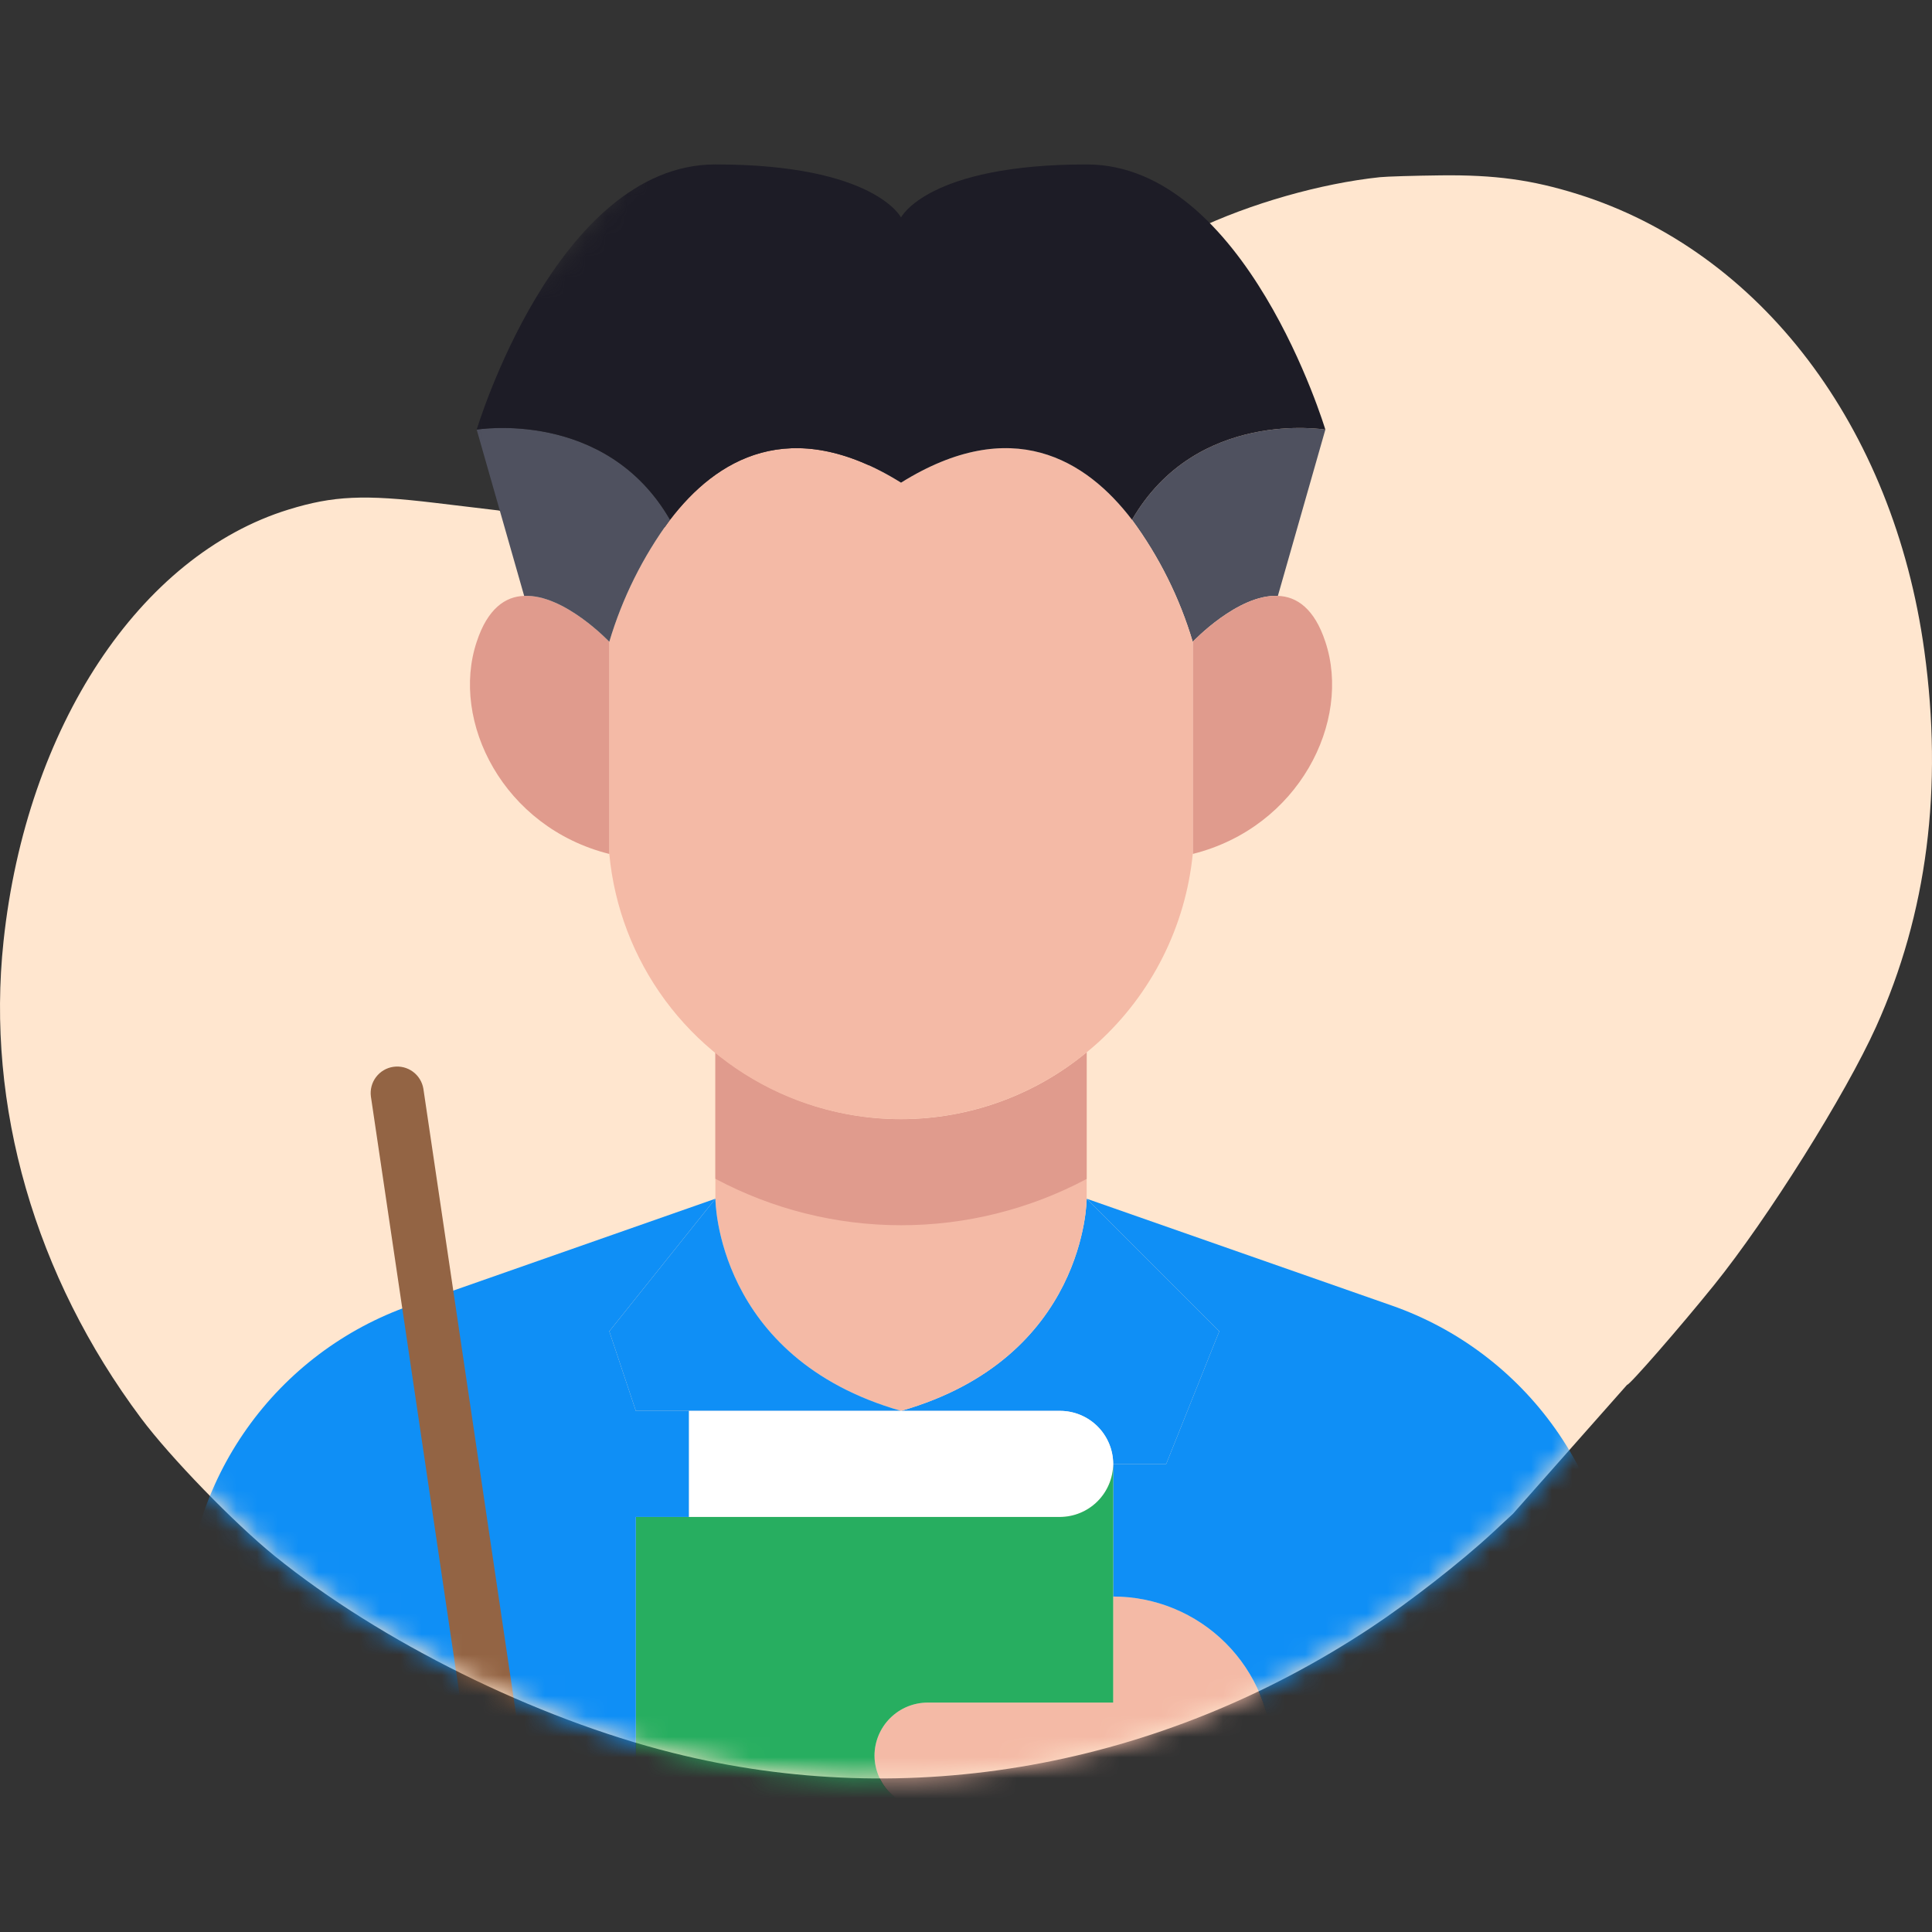
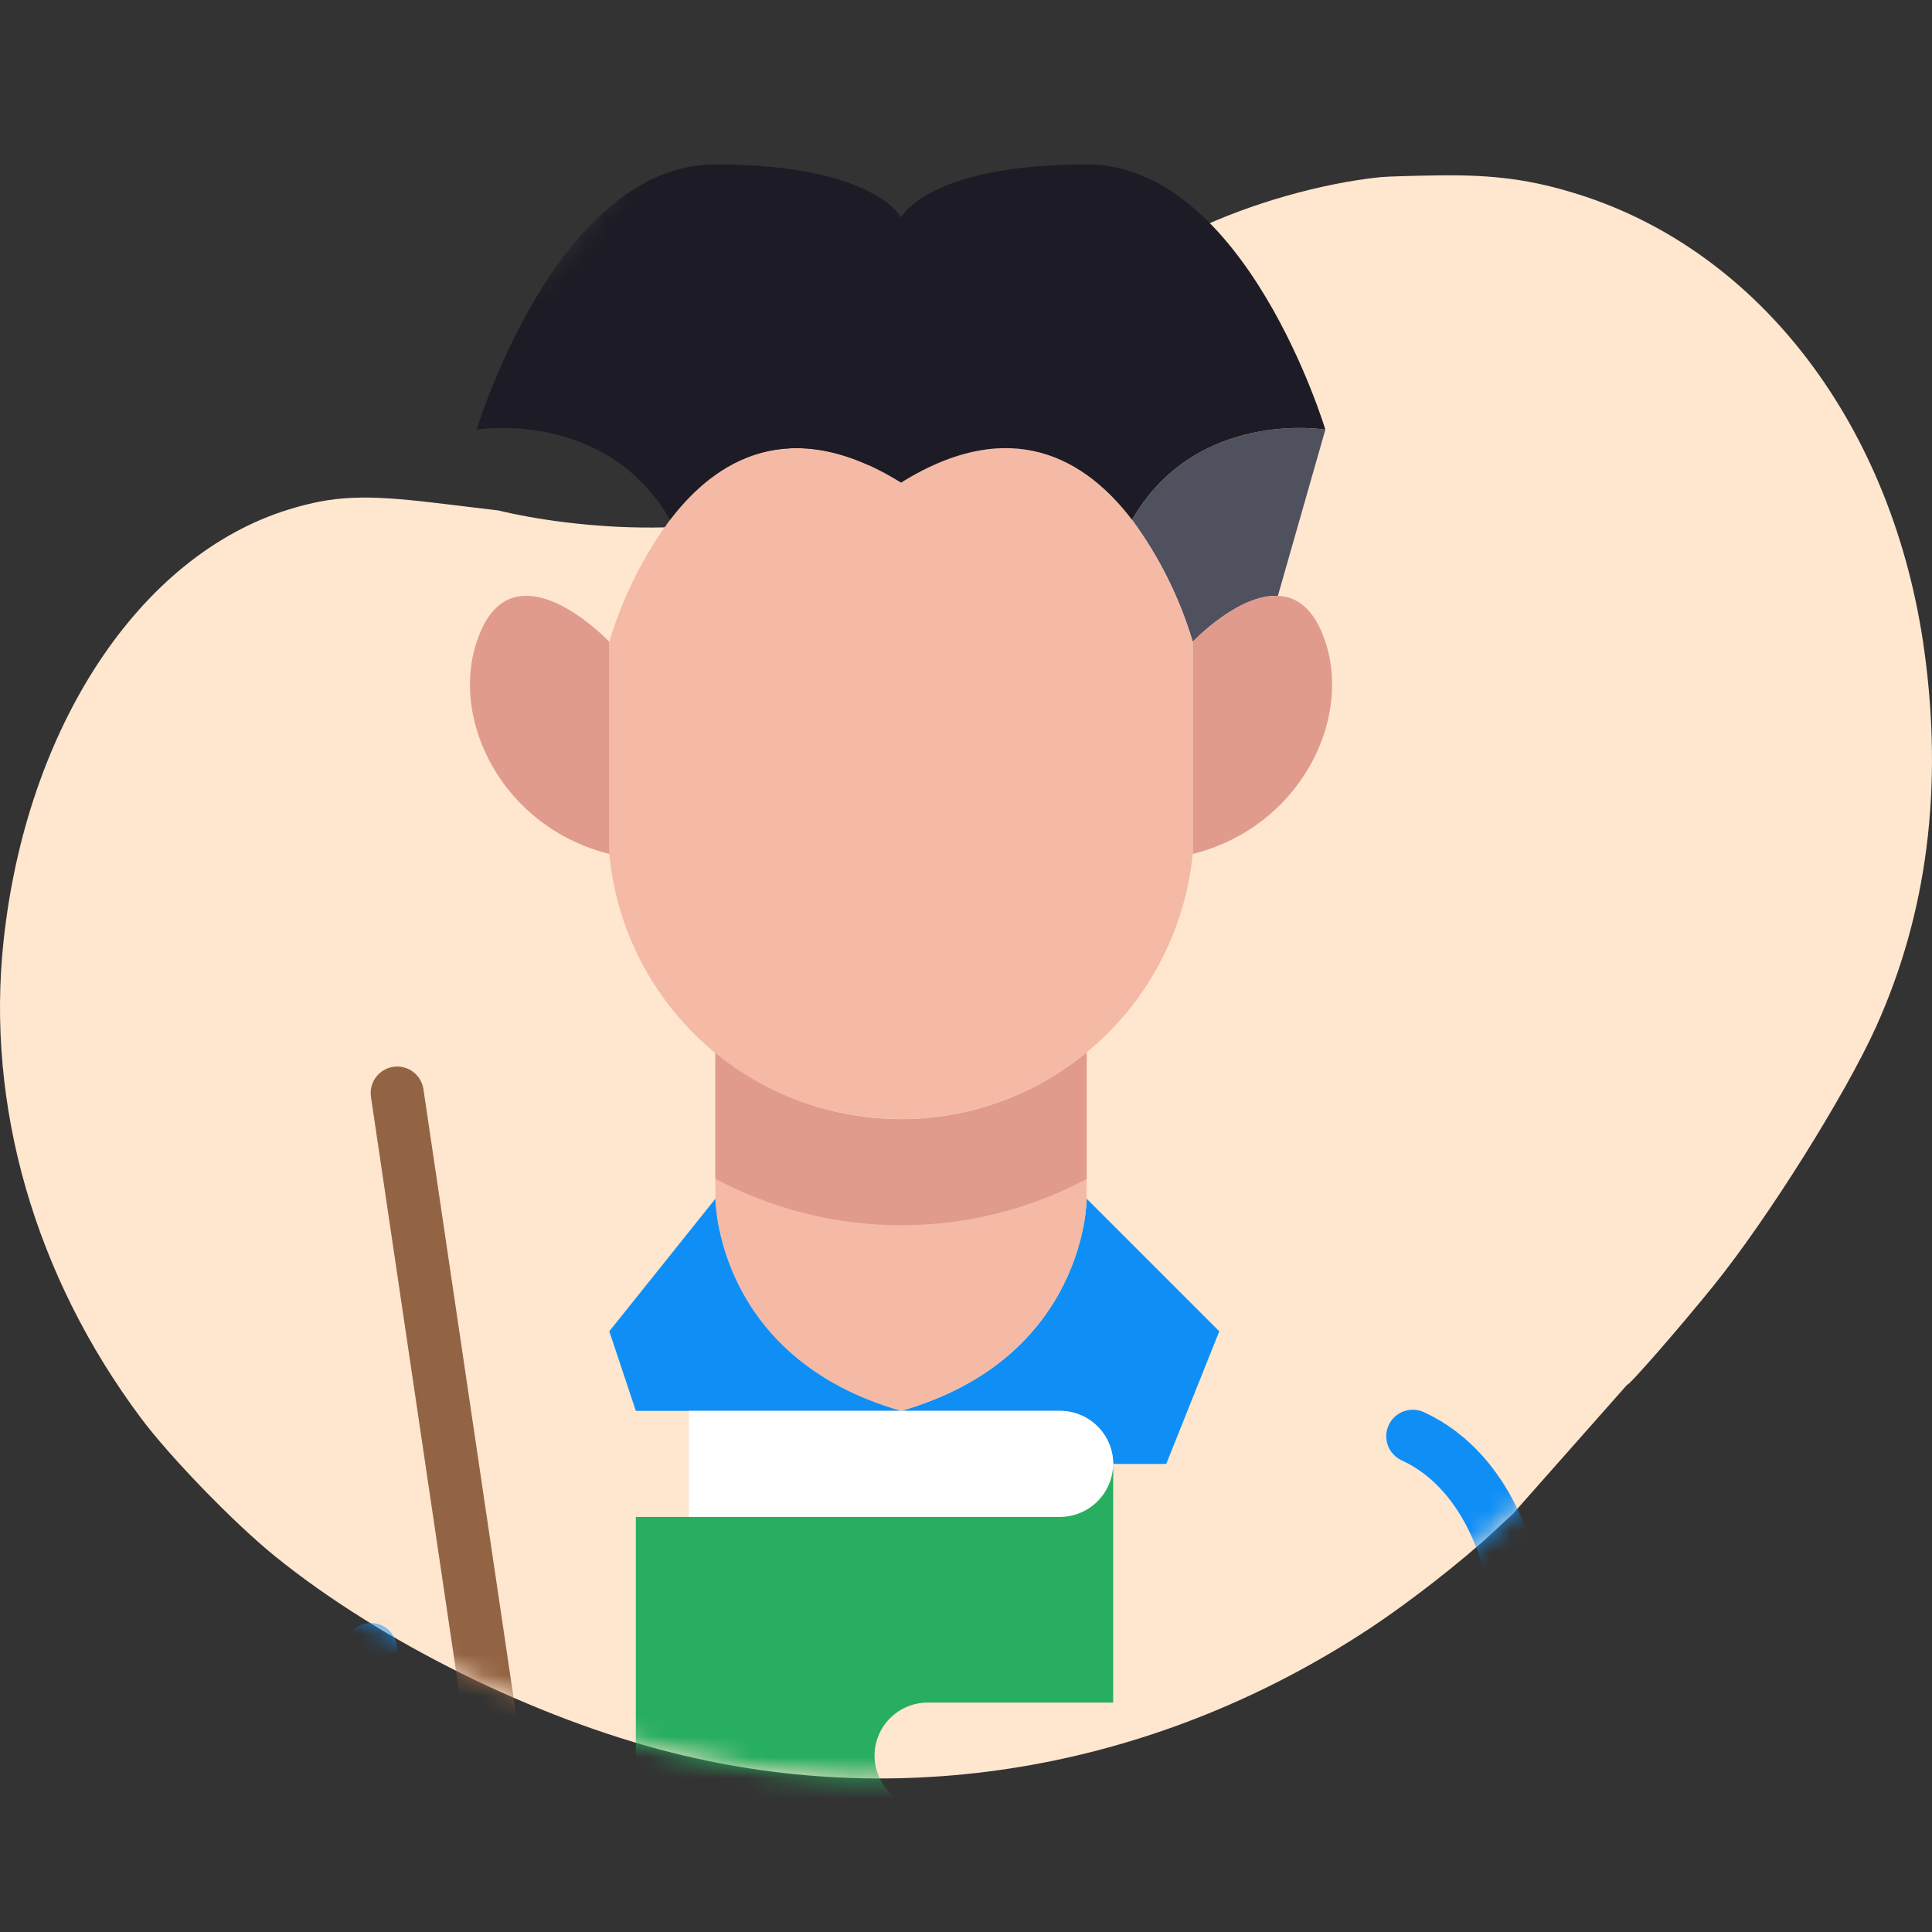
<svg xmlns="http://www.w3.org/2000/svg" width="94" height="94" viewBox="0 0 94 94" fill="none">
  <rect x="0" y="0" width="94" height="94" fill="#333333" stroke="none" />
  <path d="M58.135 11.189C60.824 9.904 64.264 8.923 67.138 8.621C67.462 8.587 68.796 8.547 70.102 8.532C72.735 8.502 74.537 8.749 76.758 9.444C85.65 12.227 92.125 20.754 93.627 31.662C94.547 38.344 93.765 44.446 91.282 49.952C89.795 53.25 86.014 59.279 83.397 62.523C81.741 64.576 79.239 67.445 79.167 67.374L73.613 73.65L72.605 74.586C71.106 75.978 68.565 77.96 66.692 79.198C56.409 85.996 44.239 88.175 32.714 85.28C26.047 83.606 18.516 79.879 13.368 75.708C11.386 74.102 8.282 70.902 6.86 68.998C1.695 62.083 -0.687 53.818 0.172 45.793C1.288 35.359 6.798 27.019 14.048 24.789C16.219 24.121 17.715 24.053 21.164 24.466L24.241 24.834C27.605 25.656 35.543 26.592 40.383 23.764C40.383 23.712 40.666 23.536 41.014 23.372C42.304 22.765 44.926 20.891 47.542 18.705C52.957 14.182 55.196 12.594 58.135 11.189Z" fill="#FFE6CF" />
  <mask id="mask0_1149_11550" style="mask-type:alpha" maskUnits="userSpaceOnUse" x="0" y="0" width="94" height="87">
    <path d="M60.5 8.621C63.189 7.336 64.264 8.922 67.138 8.621C67.462 8.587 68.796 8.547 70.102 8.532C72.735 8.502 74.537 8.749 76.758 9.444C85.65 12.227 92.125 20.754 93.627 31.662C94.547 38.343 93.765 44.445 91.282 49.952C89.795 53.25 86.014 59.279 83.397 62.523C81.741 64.576 79.239 67.445 79.167 67.374L73.613 73.65L72.605 74.586C71.106 75.978 68.565 77.96 66.692 79.198C56.409 85.996 44.239 88.175 32.714 85.28C26.047 83.606 18.516 79.879 13.368 75.708C11.386 74.102 8.282 70.902 6.86 68.997C1.695 62.083 -0.687 53.818 0.172 45.792C1.288 35.359 6.798 27.019 14.048 24.788C16.219 24.121 17.715 24.053 21.164 24.465L24 14C27.364 14.821 29.16 8.327 34 5.5C34 5.448 44.958 2.468 46 5.5C47.29 4.893 51.883 3.686 54.5 1.5C59.914 -3.023 57.56 10.026 60.5 8.621Z" fill="#FFE6CF" />
  </mask>
  <g mask="url(#mask0_1149_11550)">
-     <path d="M61.903 85.419V88H45.129C44.446 87.995 43.793 87.721 43.31 87.238C42.827 86.755 42.553 86.102 42.548 85.419C42.55 84.735 42.823 84.08 43.306 83.597C43.79 83.113 44.445 82.841 45.129 82.838H54.161V77.677C56.215 77.677 58.184 78.493 59.636 79.945C61.087 81.397 61.903 83.366 61.903 85.419Z" fill="#F4BAA6" />
-     <path d="M69.645 88H61.903V85.419C61.903 83.366 61.088 81.397 59.636 79.945C58.184 78.493 56.215 77.678 54.161 77.678V71.226H56.742L59.323 64.774L52.871 58.323L67.723 63.523C70.924 64.645 73.697 66.734 75.66 69.501C77.622 72.268 78.677 75.576 78.677 78.968V88H69.645Z" fill="#0f8ff6" />
    <path d="M54.161 71.226C54.159 70.542 53.887 69.887 53.403 69.403C52.92 68.92 52.265 68.647 51.581 68.645H43.839C52.871 66.065 52.871 58.323 52.871 58.323L59.323 64.774L56.742 71.226H54.161Z" fill="#0f8ff6" />
    <path d="M52.871 51.2V58.323C52.871 58.323 52.871 66.065 43.838 68.645C34.806 66.065 34.806 58.323 34.806 58.323V51.2C37.347 53.302 40.541 54.452 43.838 54.452C47.136 54.452 50.33 53.302 52.871 51.2Z" fill="#F4BAA6" />
    <path d="M43.839 68.645H30.936L29.645 64.774L34.807 58.323C34.807 58.323 34.807 66.065 43.839 68.645Z" fill="#0f8ff6" />
    <path d="M51.581 68.645C52.264 68.647 52.92 68.92 53.403 69.403C53.887 69.887 54.159 70.542 54.161 71.226C54.156 71.909 53.883 72.562 53.4 73.045C52.917 73.528 52.264 73.801 51.581 73.806H33.516V68.645H51.581Z" fill="white" />
    <path d="M54.161 71.226V82.838H45.129C44.445 82.841 43.79 83.113 43.306 83.597C42.823 84.08 42.55 84.735 42.548 85.419C42.553 86.102 42.827 86.755 43.31 87.238C43.793 87.721 44.446 87.995 45.129 88H30.936V73.806H51.581C52.264 73.801 52.917 73.528 53.4 73.045C53.883 72.562 54.156 71.908 54.161 71.226Z" fill="#27AE60" />
-     <path d="M29.645 64.774L34.806 58.323L20.819 63.226L19.955 63.523C16.753 64.644 13.979 66.733 12.017 69.5C10.054 72.267 9 75.576 9 78.968V88H30.936V73.807H33.516V68.645H30.936L29.645 64.774Z" fill="#0f8ff6" />
    <path d="M62.174 28.993C60.225 28.903 58.032 31.226 58.032 31.226C57.397 29.091 56.397 27.083 55.077 25.29C58.213 19.858 64.484 20.903 64.484 20.903L62.174 28.993Z" fill="#4F515F" />
    <path d="M62.174 28.993C63.09 29.019 63.955 29.613 64.484 31.226C65.774 35.096 63.194 40.258 58.032 41.548V31.226C58.032 31.226 60.226 28.903 62.174 28.993Z" fill="#E09B8D" />
    <path d="M34.806 51.2V57.352C37.586 58.835 40.687 59.612 43.837 59.613C46.988 59.614 50.09 58.841 52.871 57.36V51.2C50.33 53.302 47.136 54.452 43.838 54.452C40.541 54.452 37.347 53.302 34.806 51.2Z" fill="#E09B8D" />
    <path d="M55.078 25.291C52.846 22.361 49.22 20.129 43.839 23.484C38.458 20.129 34.833 22.361 32.6 25.291C31.281 27.084 30.281 29.092 29.645 31.226V41.548C29.887 44.123 30.826 46.583 32.36 48.664C33.895 50.745 35.967 52.37 38.355 53.362C40.742 54.354 43.355 54.677 45.913 54.296C48.471 53.915 50.876 52.845 52.871 51.2C53.065 51.045 53.233 50.891 53.413 50.736C56.035 48.349 57.68 45.076 58.033 41.548V31.226C57.397 29.092 56.398 27.084 55.078 25.291Z" fill="#F4BAA6" />
    <path d="M25.503 28.993C27.452 28.903 29.645 31.226 29.645 31.226V41.548C24.484 40.258 21.903 35.096 23.194 31.226C23.723 29.613 24.587 29.019 25.503 28.993Z" fill="#E09B8D" />
-     <path d="M32.6 25.29C31.28 27.083 30.28 29.091 29.645 31.226C29.645 31.226 27.451 28.903 25.503 28.993L23.193 20.903C23.193 20.903 29.464 19.858 32.6 25.29Z" fill="#4F515F" />
    <path d="M64.484 20.903C64.484 20.903 58.213 19.858 55.077 25.29C52.845 22.361 49.219 20.129 43.839 23.484C38.458 20.129 34.832 22.361 32.6 25.29C29.464 19.858 23.193 20.903 23.193 20.903C23.193 20.903 27.064 8 34.806 8C42.548 8 43.839 10.581 43.839 10.581C43.839 10.581 45.129 8 52.871 8C60.613 8 64.484 20.903 64.484 20.903Z" fill="#1D1C26" />
    <path d="M73.582 77.98C73.277 77.98 72.982 77.873 72.749 77.676C72.516 77.479 72.361 77.206 72.31 76.906C72.295 76.818 71.508 72.573 68.199 71.053C67.888 70.91 67.646 70.65 67.527 70.329C67.408 70.008 67.421 69.653 67.564 69.342C67.707 69.031 67.967 68.789 68.288 68.67C68.609 68.551 68.964 68.564 69.275 68.707C73.862 70.814 74.823 76.249 74.855 76.477C74.883 76.644 74.878 76.815 74.84 76.981C74.802 77.146 74.732 77.302 74.634 77.44C74.535 77.578 74.411 77.695 74.267 77.785C74.123 77.875 73.963 77.936 73.796 77.964C73.725 77.975 73.654 77.981 73.582 77.98Z" fill="#0f8ff6" />
    <path d="M19.323 80.258C19.323 79.916 19.187 79.588 18.945 79.346C18.703 79.104 18.375 78.968 18.032 78.968C17.69 78.968 17.362 79.104 17.12 79.346C16.878 79.588 16.742 79.916 16.742 80.258V88H19.323V80.258Z" fill="#0f8ff6" />
    <path d="M70.936 80.258C70.936 79.916 70.8 79.588 70.558 79.346C70.316 79.104 69.987 78.968 69.645 78.968C69.303 78.968 68.975 79.104 68.733 79.346C68.491 79.588 68.355 79.916 68.355 80.258V88H70.936V80.258Z" fill="#0f8ff6" />
    <path d="M20.599 52.971C20.543 52.637 20.359 52.338 20.085 52.139C19.812 51.94 19.471 51.856 19.136 51.906C18.801 51.955 18.499 52.135 18.295 52.405C18.091 52.675 18.002 53.015 18.046 53.351L23.178 88H25.787L20.599 52.971Z" fill="#936444" />
  </g>
</svg>